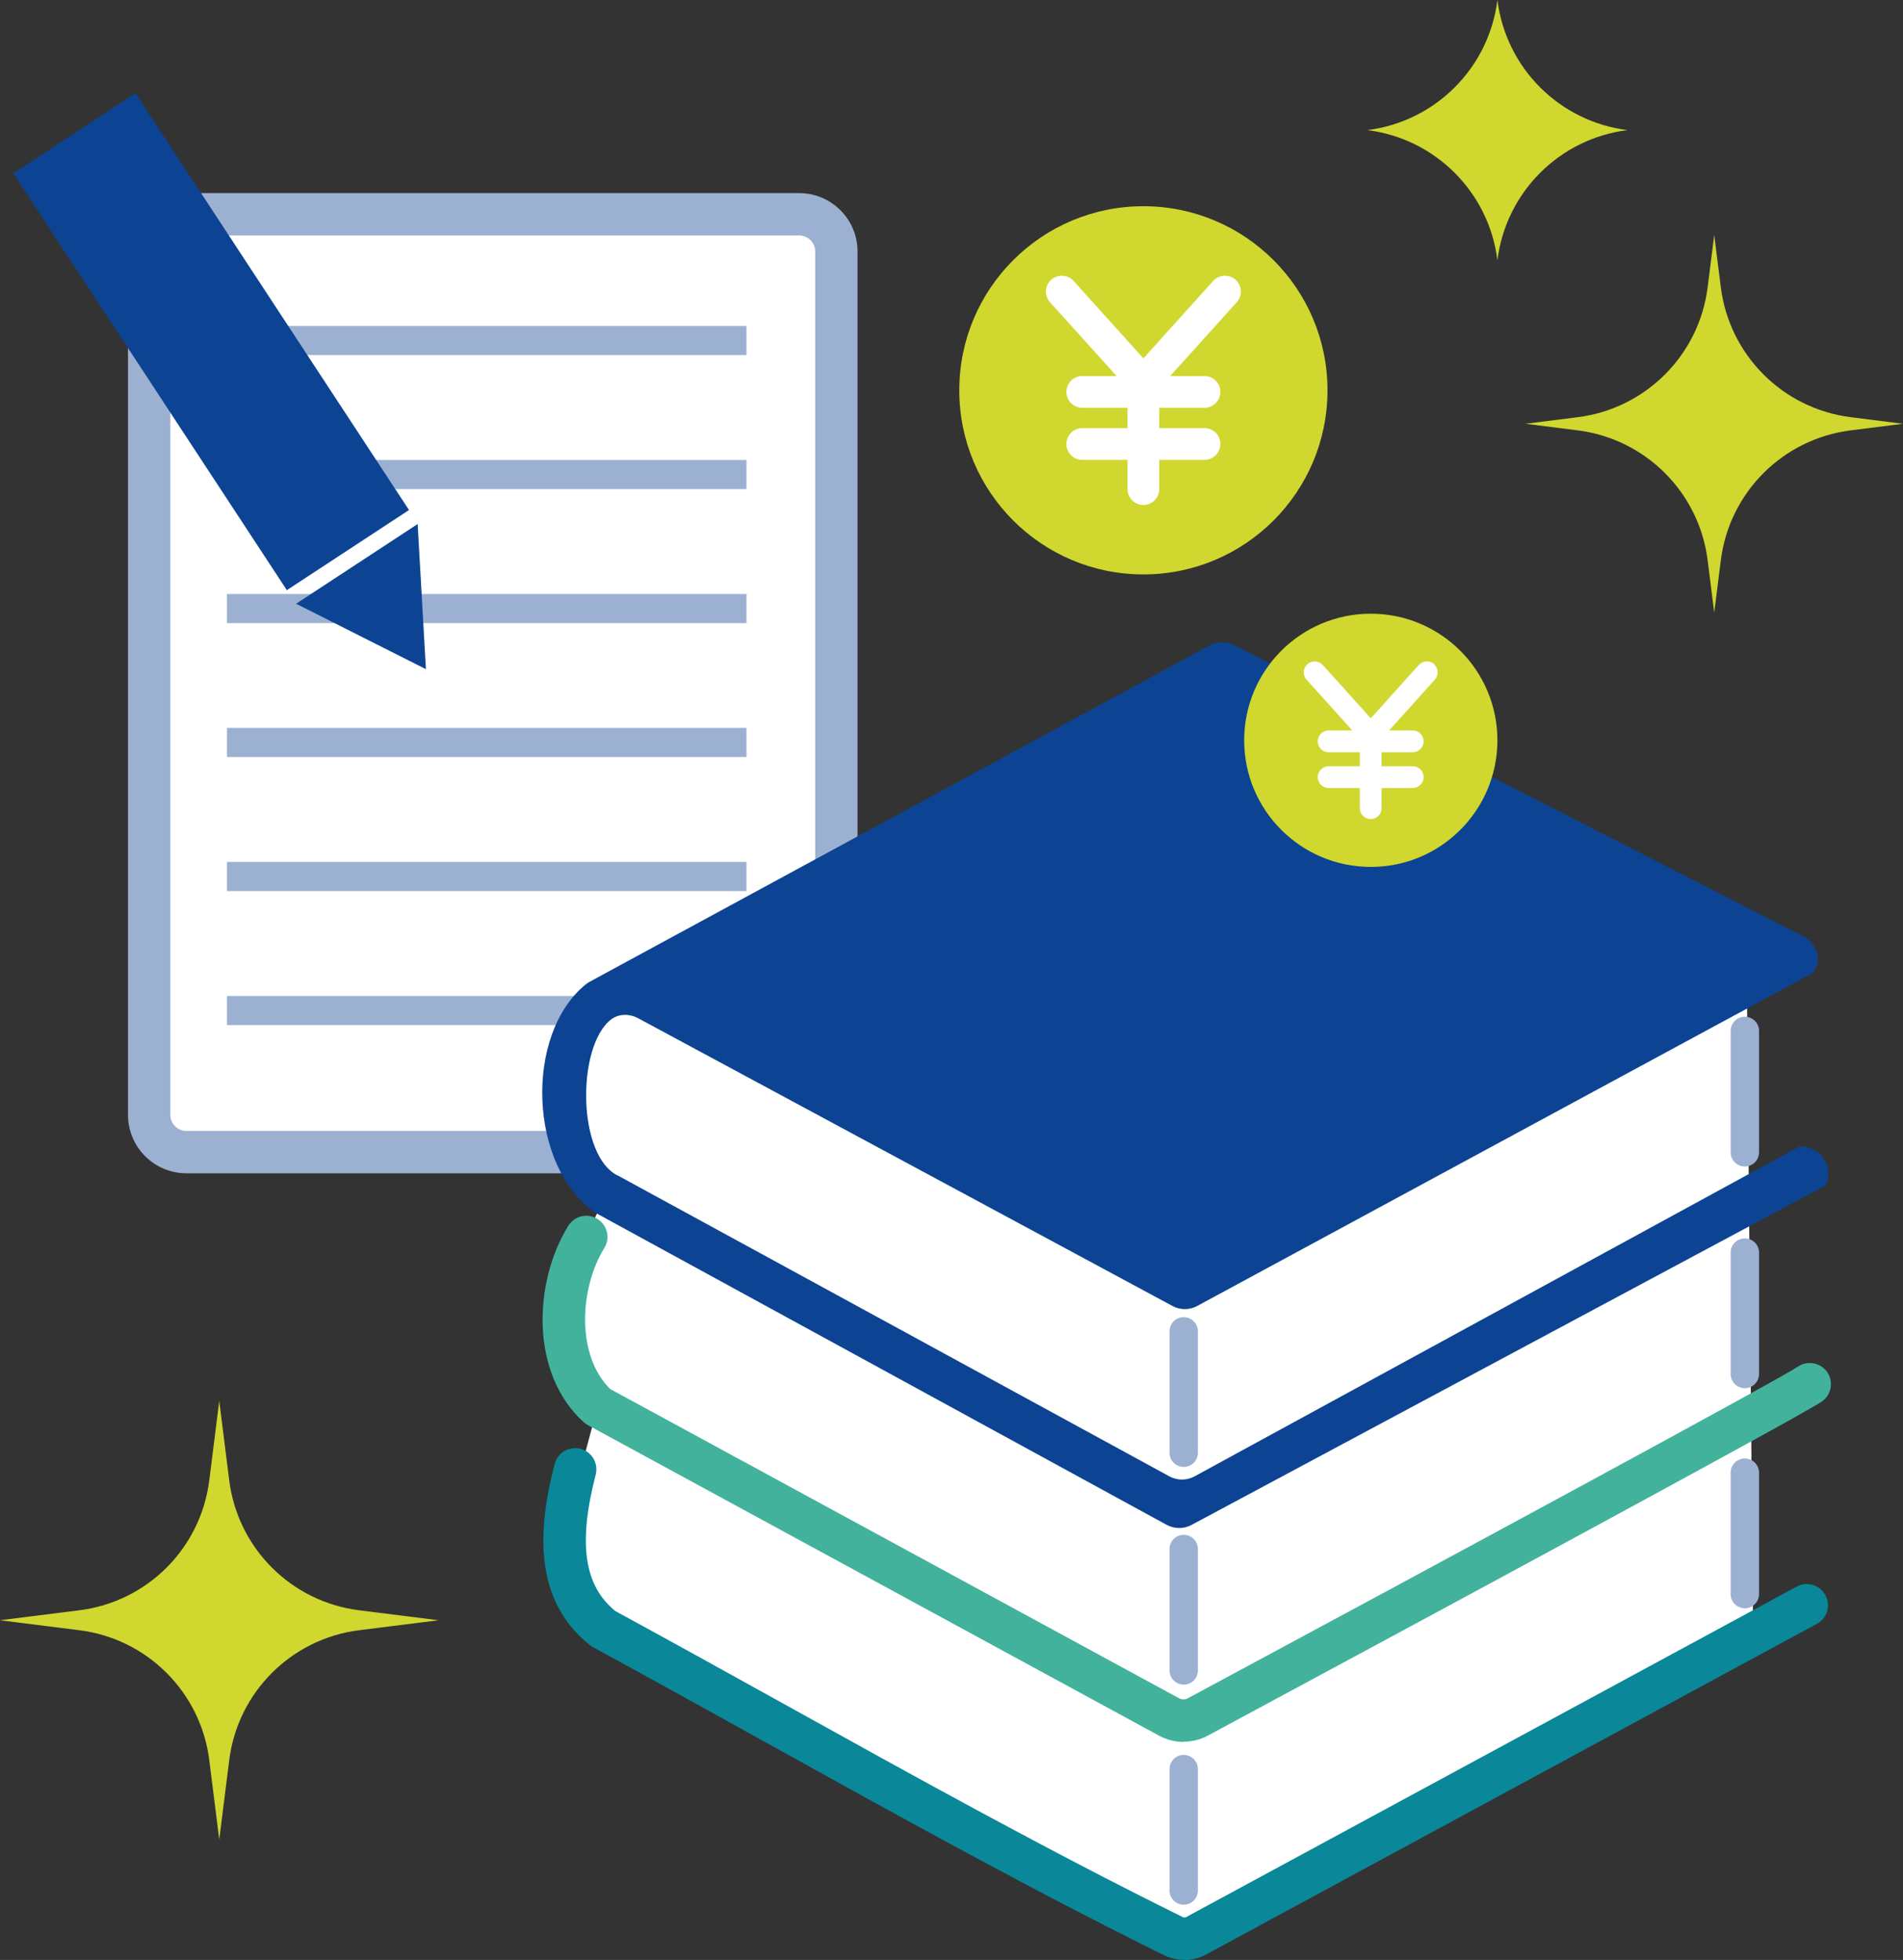
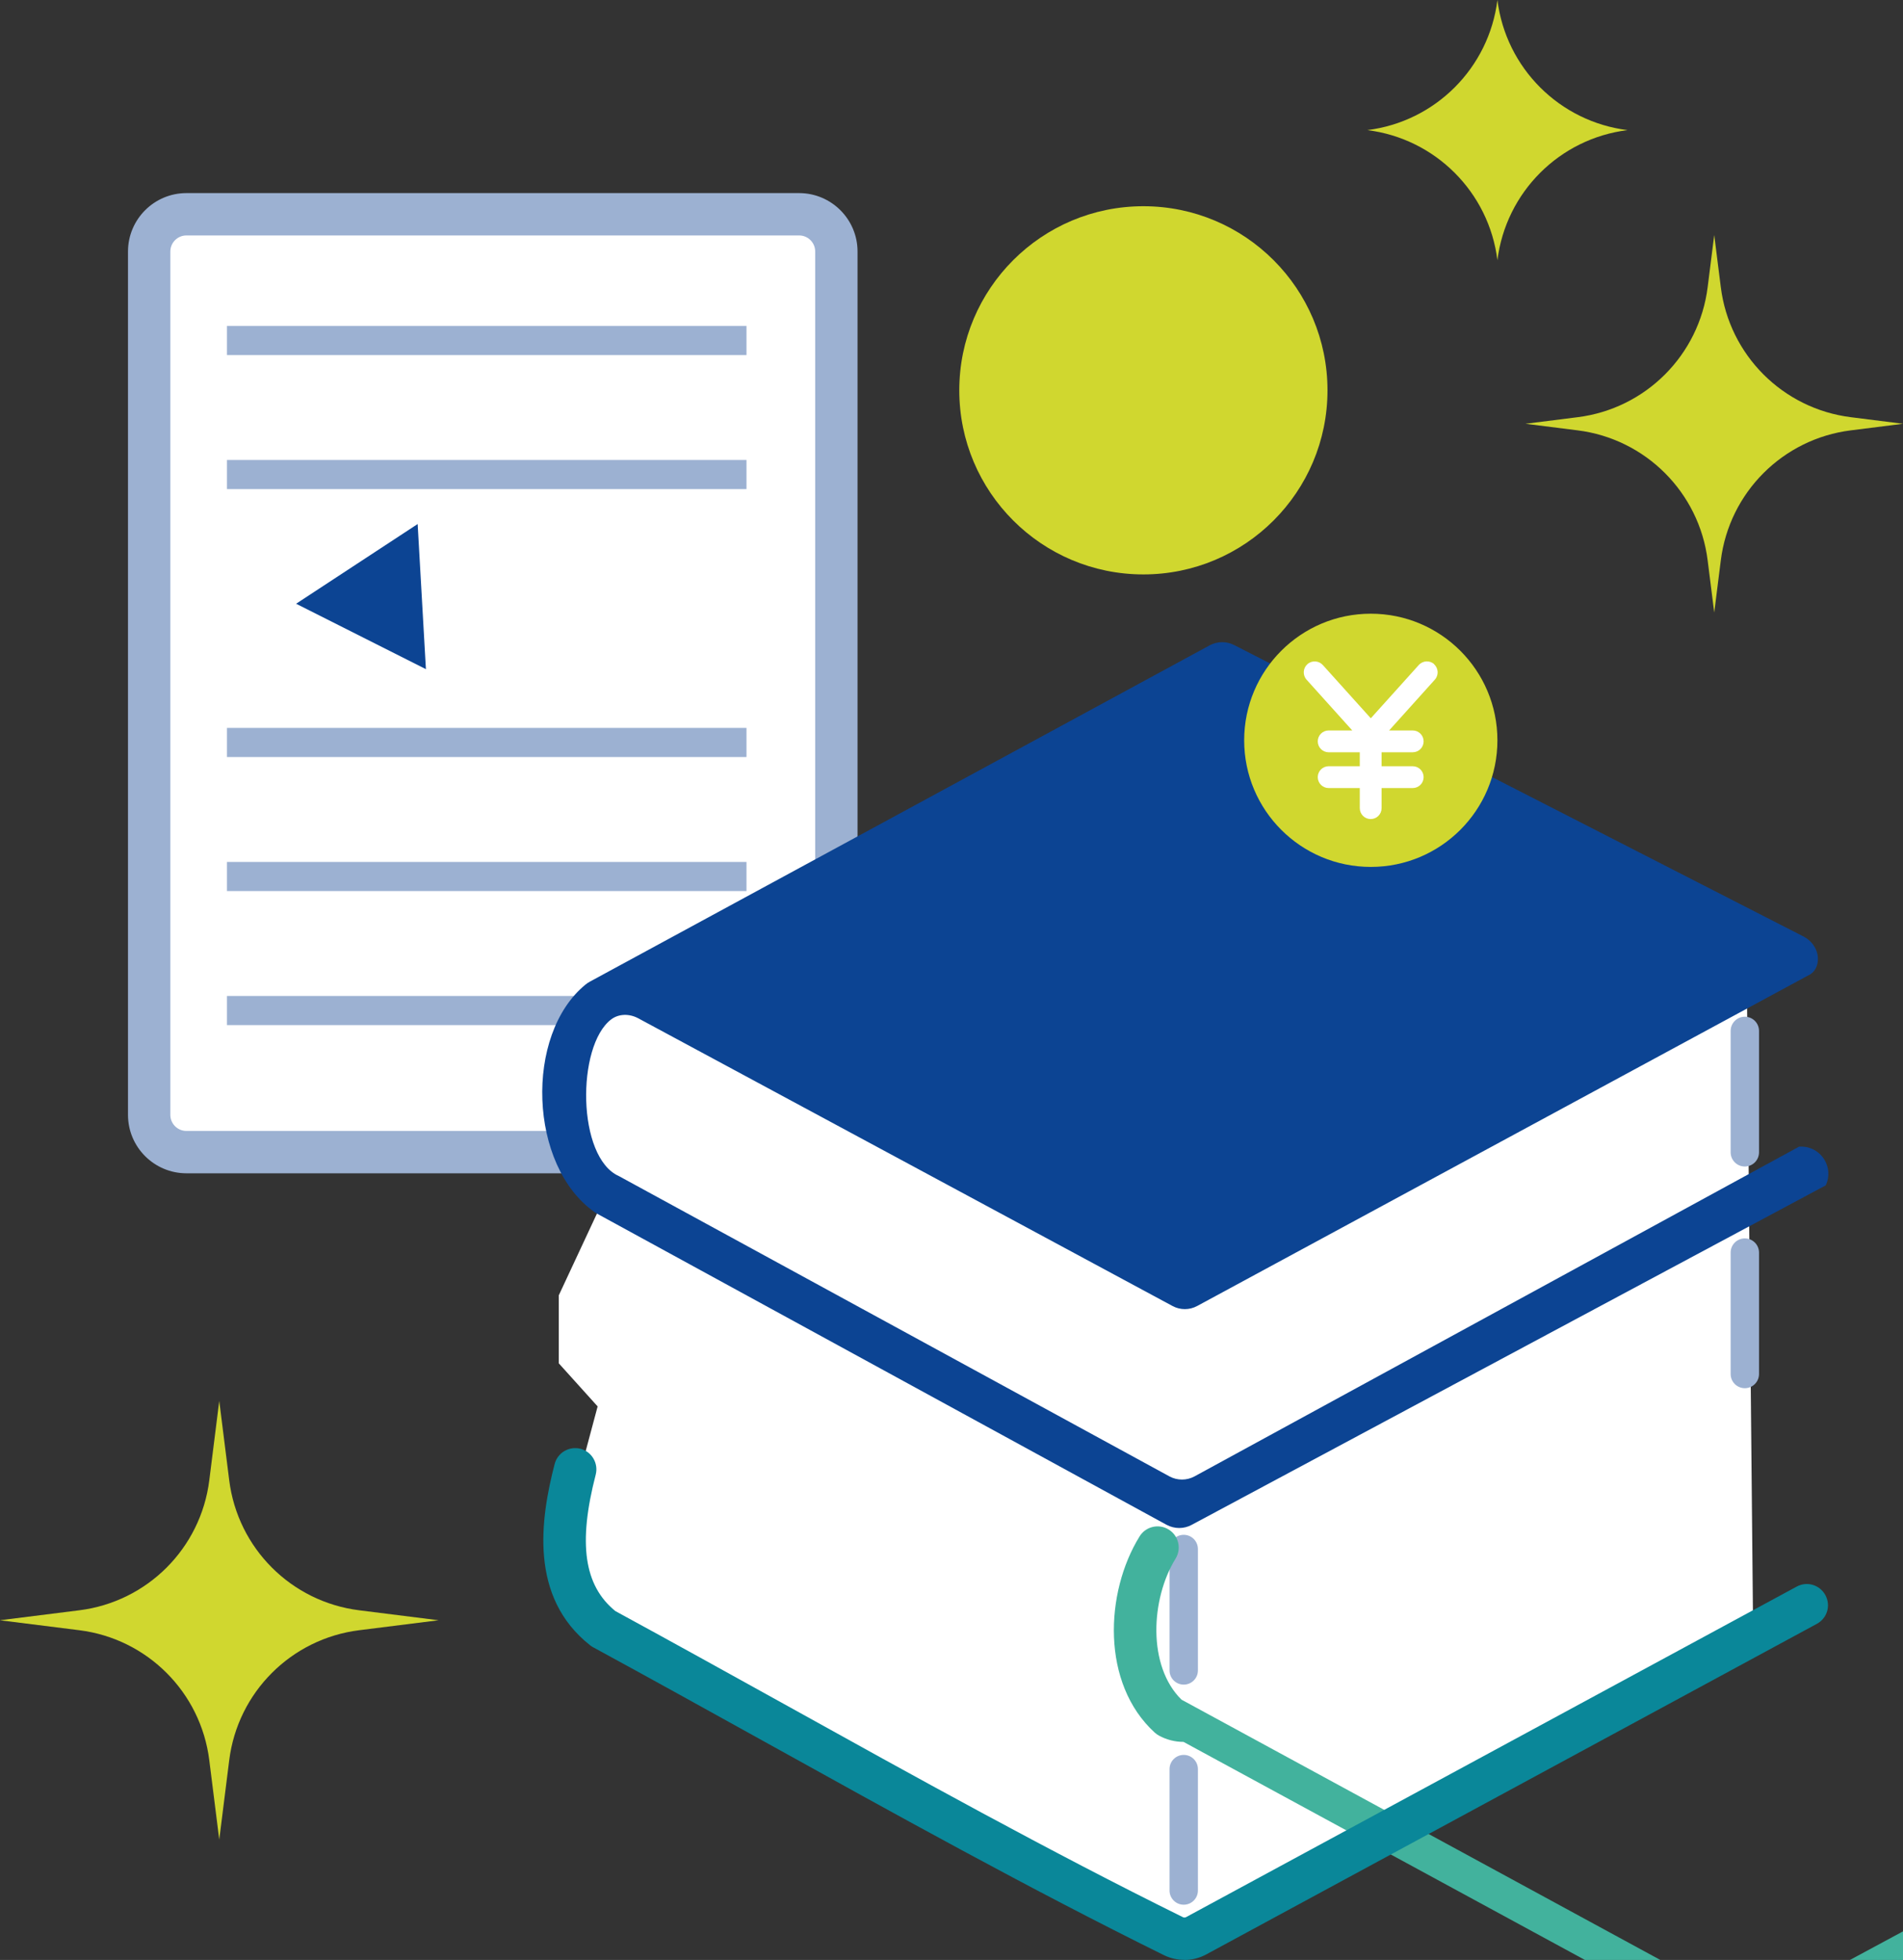
<svg xmlns="http://www.w3.org/2000/svg" id="_レイヤー_1" data-name="レイヤー_1" version="1.1" viewBox="0 0 179.75 185.14">
  <rect x="0" y="0" width="179.75" height="185.14" fill="#333333" stroke="none" />
  <defs>
    <style>
      .st0 {
        fill: #0c4493;
      }

      .st1 {
        fill: #9cb1d2;
      }

      .st2 {
        fill: #fff;
      }

      .st3 {
        fill: #42b29d;
      }

      .st4 {
        fill: #0a8799;
      }

      .st5 {
        fill: #d0d72f;
      }
    </style>
  </defs>
  <g>
    <rect class="st2" x="14.09" y="20.24" width="64.9" height="88.59" rx="3.52" ry="3.52" />
    <path class="st1" d="M75.48,110.83H17.61c-3.04,0-5.52-2.47-5.52-5.52V23.76c0-3.04,2.47-5.52,5.52-5.52h57.87c3.04,0,5.52,2.47,5.52,5.52v81.55c0,3.04-2.47,5.52-5.52,5.52ZM17.61,22.24c-.84,0-1.52.68-1.52,1.52v81.55c0,.84.68,1.52,1.52,1.52h57.87c.84,0,1.52-.68,1.52-1.52V23.76c0-.84-.68-1.52-1.52-1.52H17.61Z" />
  </g>
  <g>
    <rect class="st1" x="21.44" y="43.45" width="49.07" height="2.75" />
-     <rect class="st1" x="21.44" y="56.11" width="49.07" height="2.75" />
    <rect class="st1" x="21.44" y="68.76" width="49.07" height="2.75" />
    <rect class="st1" x="21.44" y="81.42" width="49.07" height="2.75" />
    <rect class="st1" x="21.44" y="30.79" width="49.07" height="2.75" />
    <rect class="st1" x="21.44" y="94.08" width="49.07" height="2.75" />
  </g>
  <polygon class="st2" points="57.06 94.84 115.76 62.74 164.98 90.56 165.59 153.85 112.94 182.86 55.83 153.54 52.47 147.73 56.45 132.85 52.78 128.78 52.78 122.36 57.06 113.19 54.61 107.07 54 100.96 57.06 94.84" />
  <g id="_生成オブジェクト" data-name="生成オブジェクト">
    <path class="st1" d="M111.81,179.92c-.74,0-1.34-.6-1.34-1.34v-11.47c0-.74.6-1.34,1.34-1.34s1.34.6,1.34,1.34v11.47c0,.74-.6,1.34-1.34,1.34Z" />
-     <path class="st1" d="M111.81,138.57c-.74,0-1.34-.6-1.34-1.34v-11.47c0-.74.6-1.34,1.34-1.34s1.34.6,1.34,1.34v11.47c0,.74-.6,1.34-1.34,1.34Z" />
    <path class="st1" d="M111.81,159.13c-.74,0-1.34-.6-1.34-1.34v-11.47c0-.74.6-1.34,1.34-1.34s1.34.6,1.34,1.34v11.47c0,.74-.6,1.34-1.34,1.34Z" />
-     <path class="st1" d="M164.81,151.92c-.74,0-1.34-.6-1.34-1.34v-11.47c0-.74.6-1.34,1.34-1.34s1.34.6,1.34,1.34v11.47c0,.74-.6,1.34-1.34,1.34Z" />
    <path class="st1" d="M164.81,110.19c-.74,0-1.34-.6-1.34-1.34v-11.47c0-.74.6-1.34,1.34-1.34s1.34.6,1.34,1.34v11.47c0,.74-.6,1.34-1.34,1.34Z" />
    <path class="st1" d="M164.81,131.13c-.74,0-1.34-.6-1.34-1.34v-11.47c0-.74.6-1.34,1.34-1.34s1.34.6,1.34,1.34v11.47c0,.74-.6,1.34-1.34,1.34Z" />
    <path class="st0" d="M116.57,60.93l53.78,27.53c.94.48,1.54,1.52,1.32,2.55-.09.4-.28.76-.67,1.02l-57.91,31.33c-.73.4-1.62.4-2.35,0l-50.47-27.18c-.81-.43-1.82-.44-2.55.12-3.27,2.5-3.24,13.05.75,14.8l51.99,28.36c.74.4,1.63.4,2.37,0l57.11-31.15h.24c1.86.03,3.07,1.98,2.27,3.66h0s-59.89,32.07-59.89,32.07c-.74.4-1.62.39-2.36,0l-53.74-29.36c-.1-.05-.19-.11-.28-.17-6.25-4.36-6.66-16.79-.87-21.51.13-.11.27-.2.42-.28l58.53-31.76c.72-.39,1.58-.4,2.31-.03Z" />
    <g>
-       <path class="st3" d="M111.79,164.54c-.8,0-1.6-.2-2.33-.6l-53.96-29.34c-.14-.08-.27-.17-.39-.28-5.08-4.64-4.7-13.24-1.43-18.53.58-.94,1.81-1.23,2.75-.65.94.58,1.23,1.81.65,2.75-2.35,3.81-2.67,10.15.56,13.32l53.73,29.21c.26.14.58.14.83,0,25.53-13.73,55.93-30.17,57.61-31.32.91-.62,2.16-.39,2.78.51.62.91.4,2.15-.51,2.78-2.13,1.47-41.26,22.55-57.98,31.55-.72.39-1.51.58-2.3.58Z" />
+       <path class="st3" d="M111.79,164.54c-.8,0-1.6-.2-2.33-.6c-.14-.08-.27-.17-.39-.28-5.08-4.64-4.7-13.24-1.43-18.53.58-.94,1.81-1.23,2.75-.65.94.58,1.23,1.81.65,2.75-2.35,3.81-2.67,10.15.56,13.32l53.73,29.21c.26.14.58.14.83,0,25.53-13.73,55.93-30.17,57.61-31.32.91-.62,2.16-.39,2.78.51.62.91.4,2.15-.51,2.78-2.13,1.47-41.26,22.55-57.98,31.55-.72.39-1.51.58-2.3.58Z" />
      <path class="st4" d="M111.85,185.13c-.65,0-1.3-.15-1.9-.44-12.8-6.32-25.52-13.39-37.83-20.22-5.27-2.92-10.71-5.94-16.08-8.86-.1-.05-.19-.11-.28-.18-5.81-4.56-4.71-11.96-3.37-17.14.28-1.07,1.37-1.71,2.44-1.44,1.07.28,1.71,1.37,1.44,2.44-1.68,6.49-1.11,10.48,1.85,12.89,5.33,2.9,10.73,5.9,15.95,8.79,12.27,6.81,24.95,13.85,37.67,20.13.09.04.19.04.28,0l57.69-31.23c.97-.53,2.18-.17,2.71.81s.17,2.18-.81,2.71l-57.7,31.24c-.64.34-1.34.51-2.04.51Z" />
    </g>
  </g>
  <g>
-     <rect class="st0" x="13.04" y="8.72" width="13.8" height="47.1" transform="translate(-14.43 16.23) rotate(-33.27)" />
    <polygon class="st0" points="40.23 63.21 39.45 49.5 27.97 57.03 40.23 63.21" />
  </g>
  <g>
    <circle class="st5" cx="108" cy="36.87" r="17.39" />
-     <path class="st2" d="M116.71,26.43c-.62-.55-1.56-.5-2.12.11l-6.59,7.31-6.59-7.31c-.55-.61-1.5-.66-2.12-.11-.62.55-.66,1.5-.11,2.12l6.29,6.97h-3.24c-.83,0-1.5.67-1.5,1.5s.67,1.5,1.5,1.5h4.27v1.92h-4.27c-.83,0-1.5.67-1.5,1.5s.67,1.5,1.5,1.5h4.27v2.76c0,.83.67,1.5,1.5,1.5s1.5-.67,1.5-1.5v-2.76h4.27c.83,0,1.5-.67,1.5-1.5s-.67-1.5-1.5-1.5h-4.27v-1.92h4.27c.83,0,1.5-.67,1.5-1.5s-.67-1.5-1.5-1.5h-3.24l6.29-6.97c.55-.62.51-1.56-.11-2.12Z" />
  </g>
  <path class="st5" d="M153.73,12.29h0s0,0,0,0c-6.43.8-11.49,5.87-12.29,12.29h0s0,0,0,0c-.8-6.43-5.87-11.49-12.29-12.29h0s0,0,0,0C135.57,11.49,140.64,6.43,141.44,0h0s0,0,0,0c.8,6.43,5.87,11.49,12.29,12.29Z" />
  <path class="st5" d="M174.83,39.41l4.92.62-4.92.62c-6.43.8-11.49,5.87-12.29,12.29l-.62,4.92-.62-4.92c-.8-6.43-5.87-11.49-12.29-12.29l-4.92-.62,4.92-.62c6.43-.8,11.49-5.87,12.29-12.29l.62-4.92.62,4.92c.8,6.43,5.87,11.49,12.29,12.29Z" />
  <g>
    <circle class="st5" cx="129.48" cy="69.93" r="11.96" />
    <path class="st2" d="M135.47,62.74c-.42-.38-1.07-.35-1.46.08l-4.53,5.03-4.53-5.03c-.38-.42-1.03-.46-1.46-.08-.42.38-.46,1.03-.08,1.46l4.32,4.8h-2.23c-.57,0-1.03.46-1.03,1.03s.46,1.03,1.03,1.03h2.94v1.32h-2.94c-.57,0-1.03.46-1.03,1.03s.46,1.03,1.03,1.03h2.94v1.9c0,.57.46,1.03,1.03,1.03s1.03-.46,1.03-1.03v-1.9h2.94c.57,0,1.03-.46,1.03-1.03s-.46-1.03-1.03-1.03h-2.94v-1.32h2.94c.57,0,1.03-.46,1.03-1.03s-.46-1.03-1.03-1.03h-2.23l4.32-4.8c.38-.42.35-1.08-.08-1.46Z" />
  </g>
  <path class="st5" d="M33.94,152.11l7.49.94-7.49.94c-6.43.8-11.49,5.86-12.29,12.29l-.94,7.49-.94-7.49c-.8-6.43-5.86-11.49-12.29-12.29l-7.49-.94,7.49-.94c6.43-.8,11.49-5.86,12.29-12.29l.94-7.49.94,7.49c.8,6.43,5.86,11.49,12.29,12.29Z" />
</svg>